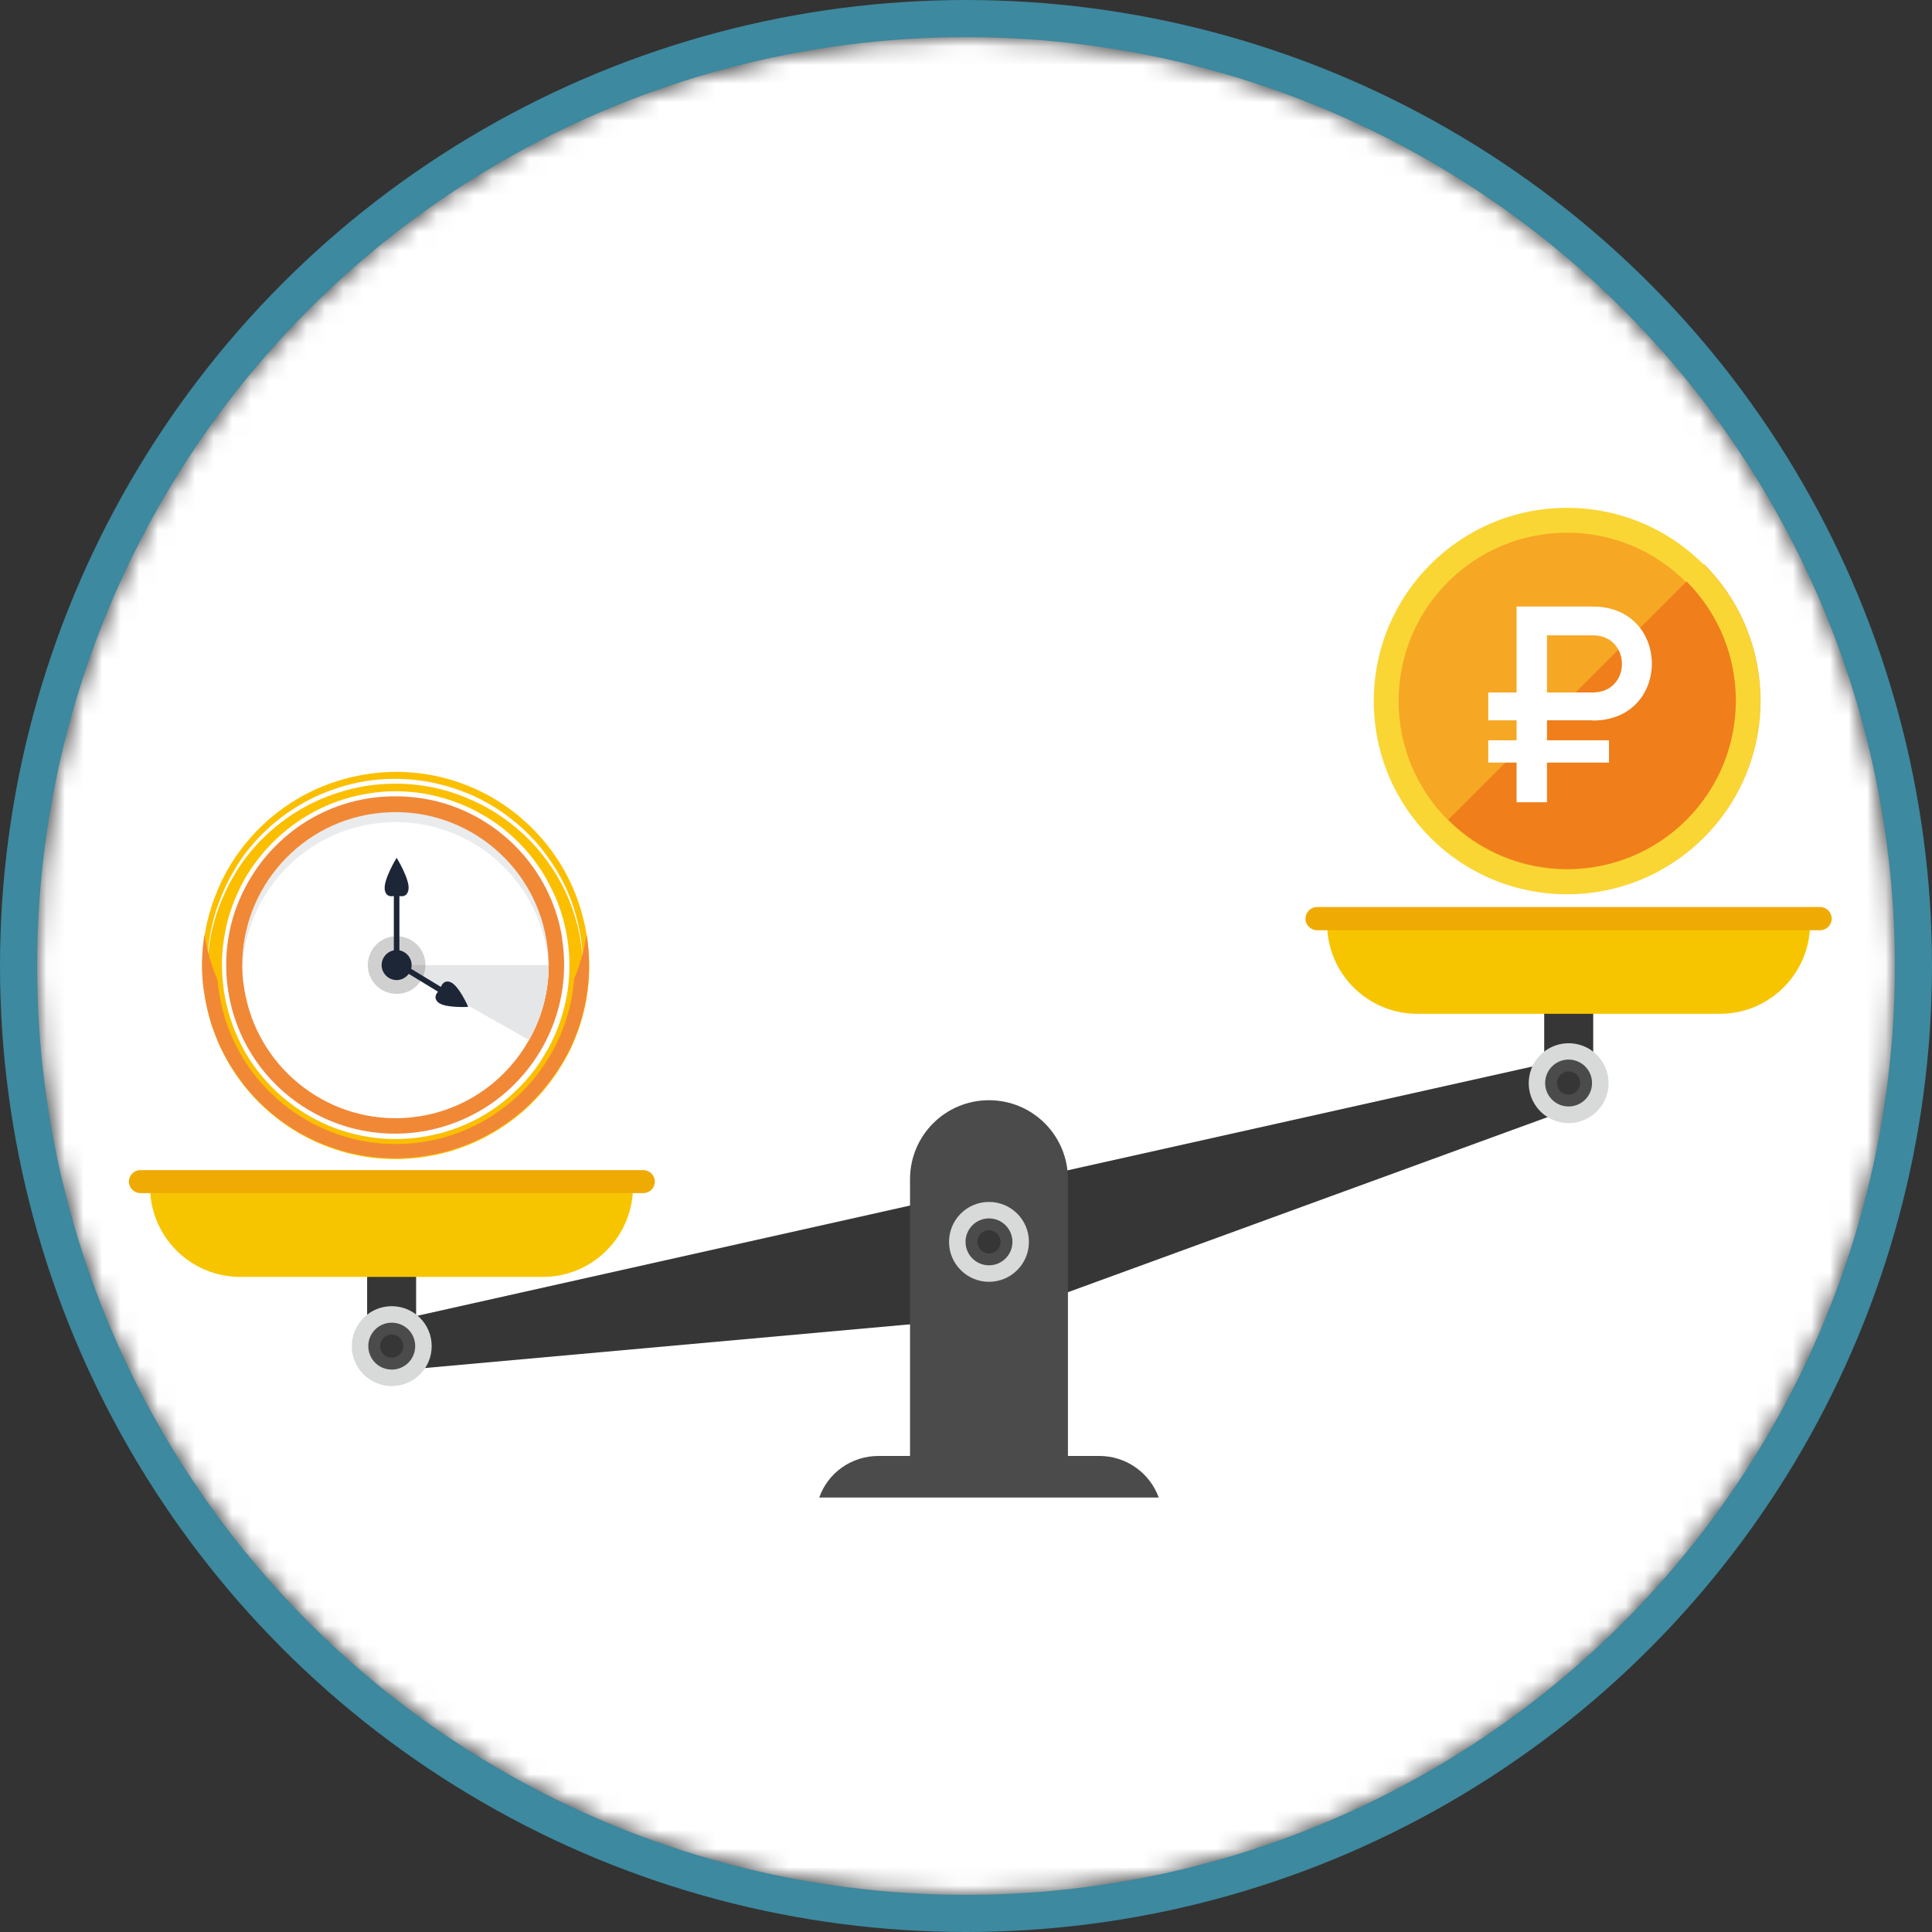
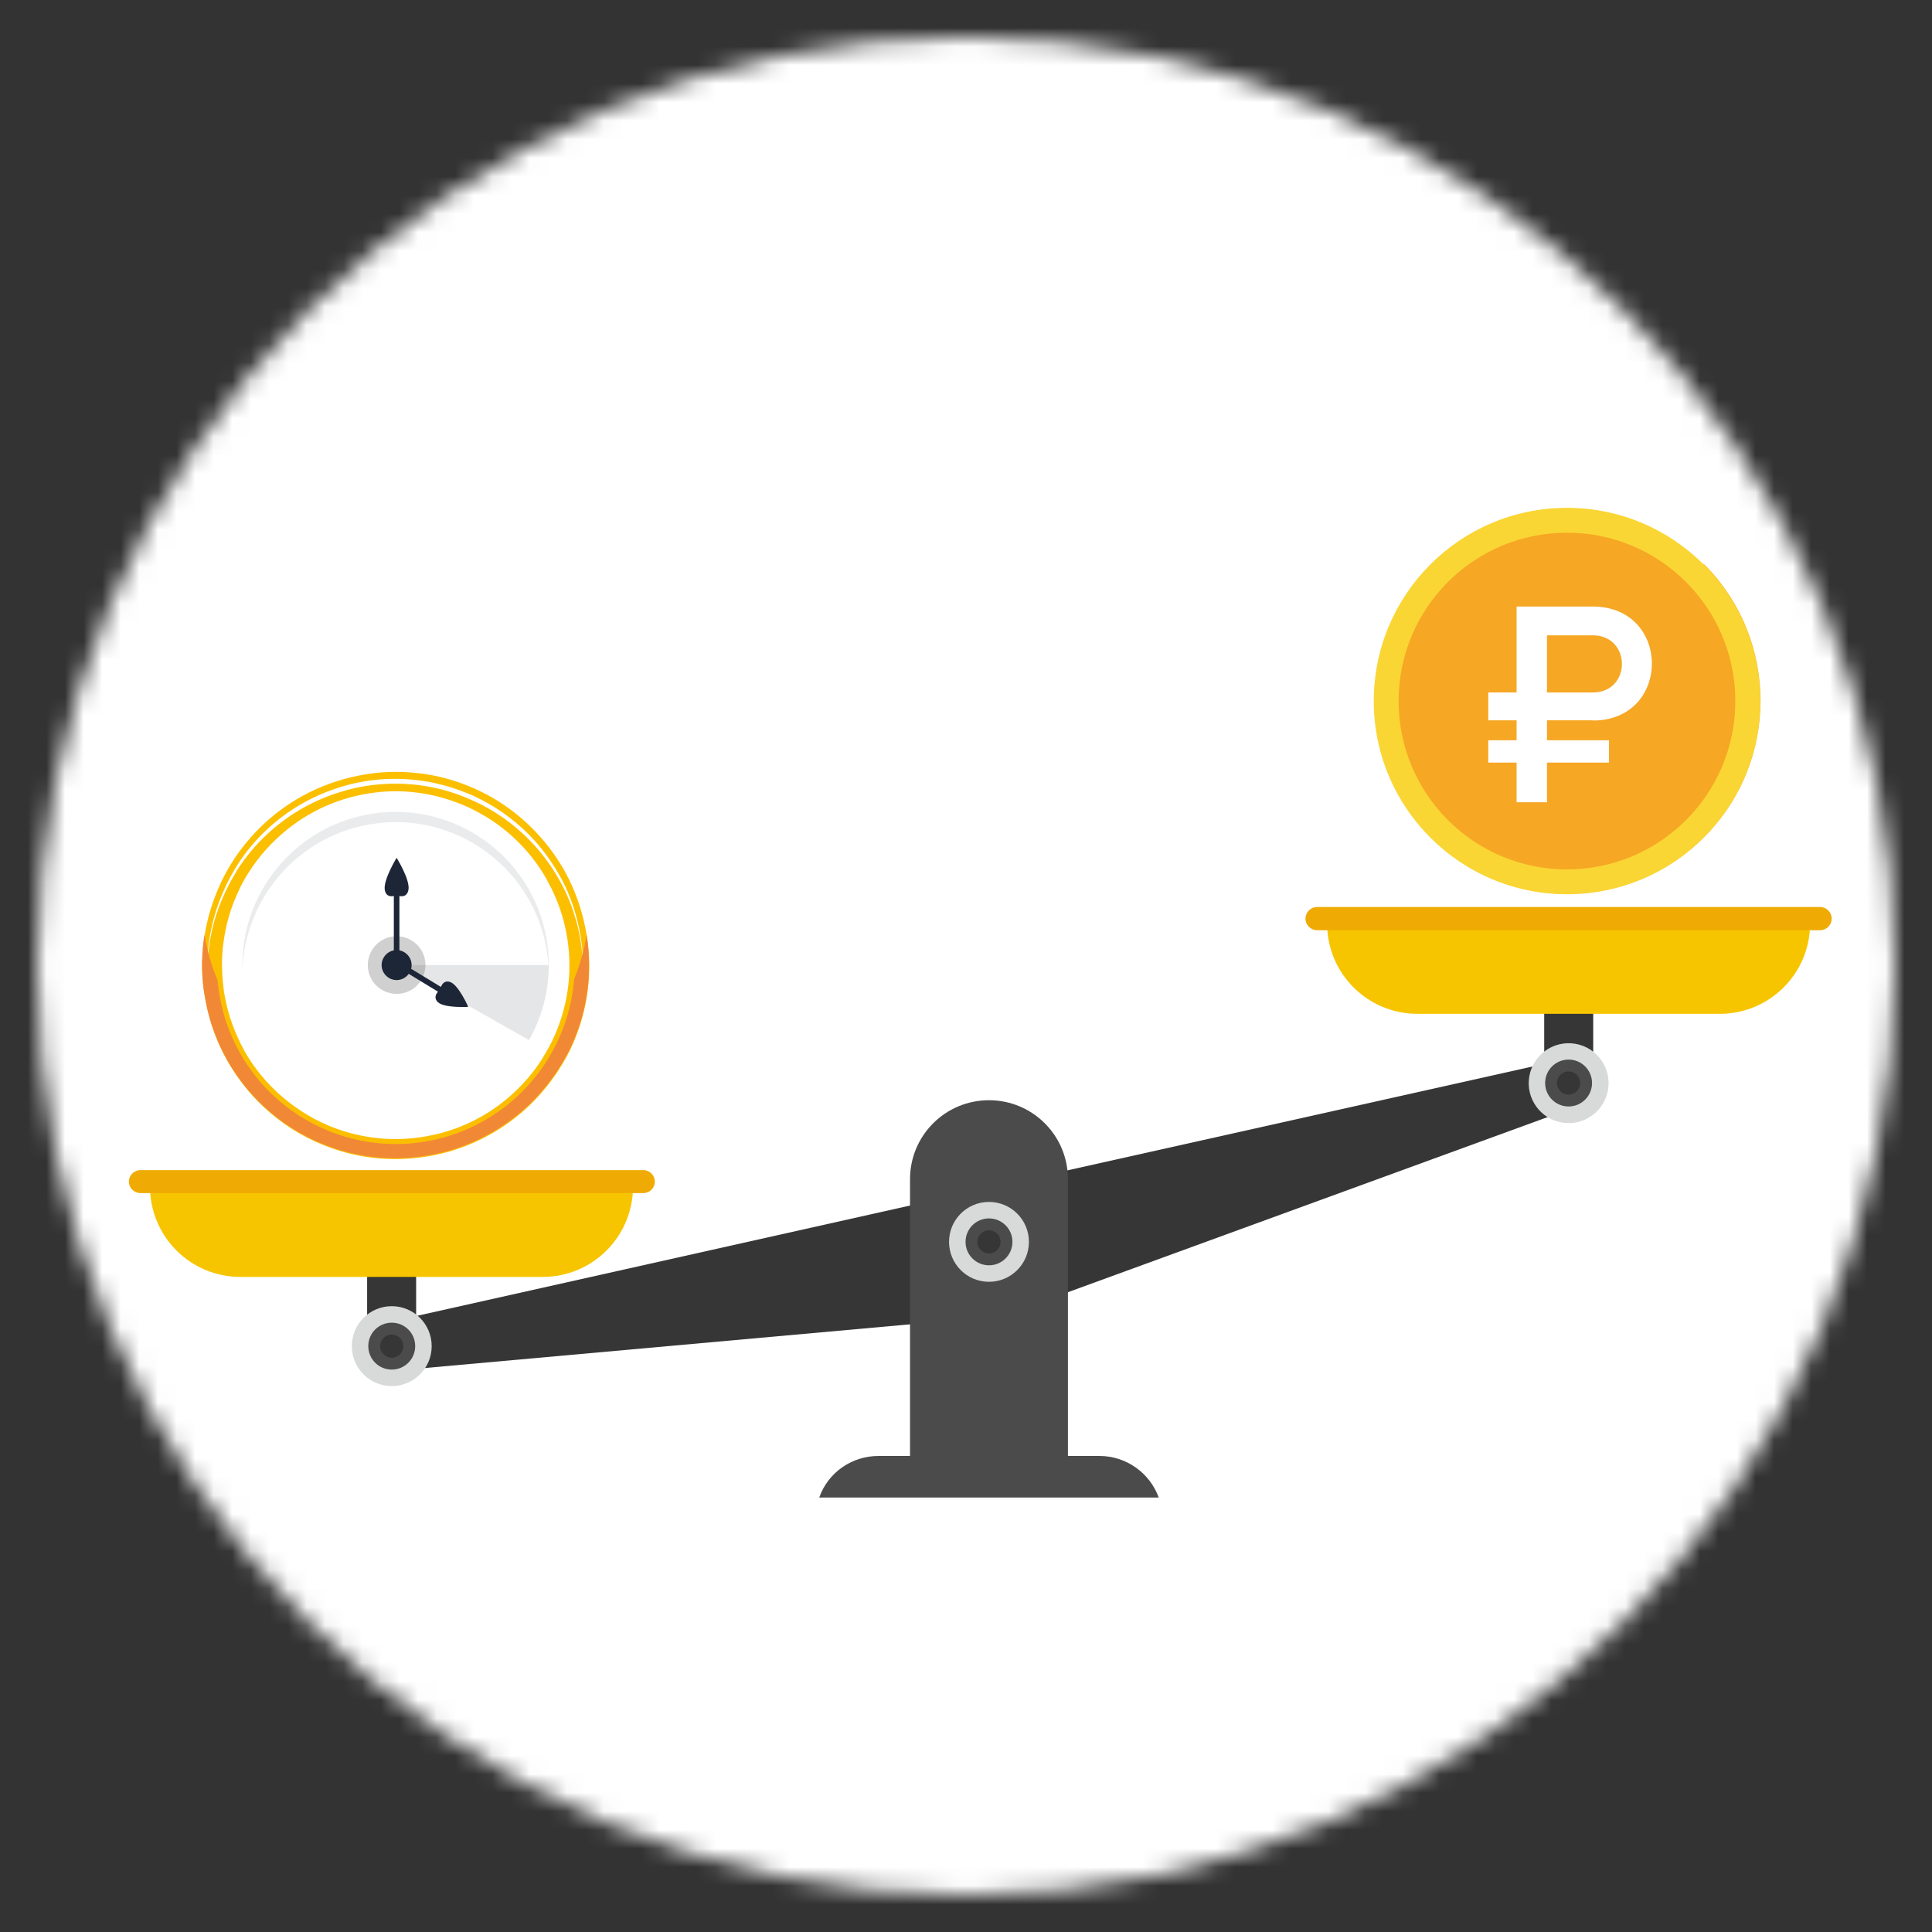
<svg xmlns="http://www.w3.org/2000/svg" width="104" height="104" viewBox="0 0 104 104" fill="none">
  <rect x="0" y="0" width="104" height="104" fill="#333333" stroke="none" />
  <mask id="mask0_47_3337" style="mask-type:luminance" maskUnits="userSpaceOnUse" x="2" y="2" width="100" height="100">
    <path d="M52 102C79.614 102 102 79.614 102 52C102 24.386 79.614 2 52 2C24.386 2 2 24.386 2 52C2 79.614 24.386 102 52 102Z" fill="white" />
  </mask>
  <g mask="url(#mask0_47_3337)">
    <path d="M106.875 -4.812H-7.3V112.975H106.875V-4.812Z" fill="white" />
    <path d="M52.487 64.112L53.987 70.838L21.387 73.775L20.8 71.2L52.487 64.112Z" fill="#363636" />
    <path d="M52.487 64.112L53.987 70.837L84.737 59.612L84.162 57.037L52.487 64.112Z" fill="#363636" />
    <path d="M22.4 67.4H19.763V73.813H22.4V67.4Z" fill="#363636" />
    <path d="M21.087 74.612C22.275 74.612 23.238 73.65 23.238 72.463C23.238 71.275 22.275 70.312 21.087 70.312C19.9 70.312 18.938 71.275 18.938 72.463C18.938 73.65 19.9 74.612 21.087 74.612Z" fill="#D8DADA" />
    <path d="M22.35 72.462C22.35 73.162 21.788 73.725 21.088 73.725C20.388 73.725 19.825 73.162 19.825 72.462C19.825 71.762 20.388 71.2 21.088 71.2C21.788 71.2 22.35 71.762 22.35 72.462Z" fill="#4C4B4B" />
    <path d="M21.712 72.462C21.712 72.812 21.425 73.087 21.087 73.087C20.75 73.087 20.462 72.8 20.462 72.462C20.462 72.125 20.75 71.837 21.087 71.837C21.425 71.837 21.712 72.125 21.712 72.462Z" fill="#363636" />
    <path d="M29.225 68.737H12.938C10.25 68.737 8.075 66.562 8.075 63.875H34.075C34.075 66.562 31.9 68.737 29.213 68.737H29.225Z" fill="#F7C500" />
    <path d="M34.625 62.987H7.562C7.217 62.987 6.938 63.265 6.938 63.606C6.938 63.948 7.217 64.225 7.562 64.225H34.625C34.97 64.225 35.25 63.948 35.25 63.606C35.25 63.265 34.97 62.987 34.625 62.987Z" fill="#EFAB03" />
    <path d="M85.763 53.237H83.125V59.65H85.763V53.237Z" fill="#363636" />
    <path d="M86.563 58.651C86.753 57.478 85.956 56.374 84.784 56.185C83.612 55.995 82.508 56.792 82.319 57.964C82.129 59.136 82.925 60.24 84.097 60.43C85.27 60.619 86.374 59.823 86.563 58.651Z" fill="#D8DADA" />
    <path d="M84.437 59.562C85.135 59.562 85.7 58.997 85.7 58.3C85.7 57.603 85.135 57.037 84.437 57.037C83.74 57.037 83.175 57.603 83.175 58.3C83.175 58.997 83.74 59.562 84.437 59.562Z" fill="#4C4B4B" />
    <path d="M84.438 58.925C84.783 58.925 85.062 58.645 85.062 58.3C85.062 57.955 84.783 57.675 84.438 57.675C84.092 57.675 83.812 57.955 83.812 58.3C83.812 58.645 84.092 58.925 84.438 58.925Z" fill="#363636" />
    <path d="M92.588 54.575H76.3C73.612 54.575 71.438 52.4 71.438 49.712H97.438C97.438 52.4 95.263 54.575 92.575 54.575H92.588Z" fill="#F7C500" />
    <path d="M97.975 50.075H70.9C70.562 50.075 70.275 49.8 70.275 49.45C70.275 49.112 70.55 48.825 70.9 48.825H97.975C98.312 48.825 98.6 49.1 98.6 49.45C98.6 49.788 98.325 50.075 97.975 50.075Z" fill="#EFAB03" />
    <path d="M57.475 78.375H48.987V63.475C48.987 61.125 50.887 59.225 53.237 59.225C55.587 59.225 57.487 61.125 57.487 63.475V78.375H57.475Z" fill="#4C4B4B" />
    <path d="M62.363 80.612H44.1C44.575 79.263 45.85 78.375 47.288 78.375H59.188C60.613 78.375 61.888 79.275 62.375 80.612H62.363Z" fill="#4C4B4B" />
    <path d="M53.237 69C54.425 69 55.387 68.037 55.387 66.85C55.387 65.662 54.425 64.7 53.237 64.7C52.05 64.7 51.087 65.662 51.087 66.85C51.087 68.037 52.05 69 53.237 69Z" fill="#D8DADA" />
    <path d="M53.238 68.112C53.935 68.112 54.5 67.547 54.5 66.85C54.5 66.153 53.935 65.587 53.238 65.587C52.54 65.587 51.975 66.153 51.975 66.85C51.975 67.547 52.54 68.112 53.238 68.112Z" fill="#4C4B4B" />
    <path d="M53.237 67.475C53.583 67.475 53.862 67.195 53.862 66.85C53.862 66.505 53.583 66.225 53.237 66.225C52.892 66.225 52.612 66.505 52.612 66.85C52.612 67.195 52.892 67.475 53.237 67.475Z" fill="#363636" />
    <path d="M91.725 45.075C95.788 41.012 95.788 34.425 91.725 30.362L77.013 45.075C81.075 49.137 87.663 49.137 91.725 45.075Z" fill="#F8BE2D" />
    <path d="M84.35 48.137C90.094 48.137 94.75 43.481 94.75 37.737C94.75 31.994 90.094 27.337 84.35 27.337C78.606 27.337 73.95 31.994 73.95 37.737C73.95 43.481 78.606 48.137 84.35 48.137Z" fill="#FAD634" />
    <path d="M84.35 46.8C89.355 46.8 93.413 42.742 93.413 37.737C93.413 32.732 89.355 28.675 84.35 28.675C79.345 28.675 75.288 32.732 75.288 37.737C75.288 42.742 79.345 46.8 84.35 46.8Z" fill="#F6A724" />
-     <path d="M90.788 44.125C94.325 40.587 94.325 34.837 90.788 31.3L77.963 44.125C81.5 47.662 87.25 47.662 90.788 44.125Z" fill="#EF7E1B" />
    <path d="M85.738 38.775H83.275V43.187H81.638V32.65C83 32.65 84.363 32.65 85.738 32.65C89.975 32.65 89.988 38.787 85.738 38.787V38.775ZM83.275 37.275H85.738C87.838 37.275 87.825 34.2 85.738 34.2H83.275V37.275Z" fill="white" />
    <path d="M83.263 37.275H80.113V38.775H83.263V37.275Z" fill="white" />
    <path d="M86.613 39.85H80.113V41.05H86.613V39.85Z" fill="white" />
    <path d="M31.576 50.312C31.376 49.075 30.963 47.912 30.388 46.875C30.388 46.85 30.363 46.837 30.351 46.812C30.326 46.762 30.288 46.712 30.263 46.662C29.401 45.212 28.213 44 26.813 43.125C26.438 42.887 26.038 42.675 25.626 42.487C24.638 42.037 23.563 41.725 22.451 41.612C22.401 41.612 22.351 41.612 22.313 41.6C21.451 41.512 20.563 41.537 19.663 41.687C17.501 42.037 15.588 43.025 14.113 44.437C13.238 45.275 12.501 46.262 11.963 47.362C11.938 47.425 11.901 47.475 11.876 47.537C11.876 47.537 11.876 47.562 11.863 47.575C11.863 47.575 11.863 47.6 11.851 47.612C11.501 48.362 11.238 49.175 11.076 50C11.038 50.212 11.001 50.437 10.976 50.662C10.963 50.8 10.938 50.95 10.926 51.1C10.926 51.237 10.901 51.362 10.901 51.5C10.863 52.2 10.901 52.912 11.026 53.625C11.113 54.162 11.238 54.687 11.401 55.2C11.451 55.362 11.513 55.525 11.576 55.687C11.763 56.2 12.001 56.687 12.263 57.15C12.638 57.8 13.076 58.4 13.563 58.95C14.413 59.887 15.426 60.675 16.551 61.25C16.813 61.387 17.088 61.512 17.376 61.625C19.076 62.325 20.988 62.575 22.938 62.262C23.313 62.2 23.688 62.125 24.051 62.025C24.213 61.987 24.363 61.937 24.513 61.887C25.976 61.412 27.288 60.625 28.376 59.625C29.026 59.025 29.588 58.337 30.076 57.6C30.076 57.587 30.101 57.575 30.101 57.55C30.163 57.462 30.213 57.362 30.276 57.275C30.363 57.125 30.438 56.987 30.526 56.837C30.651 56.612 30.763 56.375 30.863 56.137C31.626 54.375 31.913 52.387 31.588 50.35L31.576 50.312Z" fill="#FBBF00" />
    <g style="mix-blend-mode:soft-light">
      <path d="M12.001 48.3C12.101 48.062 12.213 47.837 12.326 47.612C12.401 47.475 12.476 47.325 12.563 47.187C12.613 47.1 12.676 47 12.726 46.912C12.726 46.9 12.738 46.887 12.751 46.862C13.213 46.137 13.763 45.475 14.401 44.887C15.451 43.912 16.726 43.15 18.151 42.687C18.301 42.637 18.451 42.6 18.601 42.55C18.951 42.45 19.313 42.375 19.676 42.312C21.576 42.012 23.438 42.25 25.088 42.937C25.363 43.05 25.626 43.175 25.888 43.3C26.988 43.862 27.976 44.625 28.801 45.537C29.276 46.075 29.701 46.65 30.063 47.287C30.326 47.737 30.551 48.212 30.738 48.712C30.801 48.875 30.851 49.025 30.901 49.187C31.063 49.675 31.188 50.187 31.263 50.712C31.338 51.2 31.388 51.7 31.388 52.175C31.388 51.6 31.351 51.025 31.263 50.45C31.176 49.925 31.051 49.412 30.901 48.925C30.851 48.762 30.788 48.6 30.738 48.45C30.551 47.95 30.326 47.475 30.063 47.025C29.701 46.4 29.276 45.812 28.801 45.275C27.976 44.362 26.988 43.6 25.888 43.037C25.626 42.9 25.363 42.775 25.088 42.675C23.426 42 21.563 41.75 19.676 42.05C19.313 42.112 18.951 42.187 18.601 42.287C18.451 42.325 18.301 42.375 18.151 42.425C16.726 42.887 15.451 43.65 14.401 44.625C13.763 45.212 13.213 45.875 12.751 46.6C12.751 46.612 12.738 46.625 12.726 46.65C12.676 46.737 12.613 46.825 12.563 46.925C12.476 47.062 12.401 47.212 12.326 47.35C12.213 47.575 12.101 47.8 12.001 48.037C11.438 49.337 11.138 50.75 11.163 52.225C11.176 50.85 11.463 49.512 12.001 48.3Z" fill="white" />
    </g>
    <path d="M30.85 52.837C30.75 53.075 30.638 53.312 30.513 53.537C30.438 53.687 30.35 53.825 30.263 53.975C30.213 54.075 30.15 54.162 30.088 54.25C30.088 54.262 30.075 54.275 30.063 54.3C29.588 55.037 29.013 55.725 28.363 56.325C27.275 57.325 25.975 58.112 24.5 58.587C24.35 58.637 24.188 58.687 24.038 58.725C23.675 58.825 23.313 58.9 22.925 58.962C20.975 59.275 19.063 59.025 17.363 58.325C17.088 58.212 16.813 58.087 16.538 57.95C15.413 57.375 14.4 56.587 13.55 55.65C13.063 55.1 12.625 54.5 12.25 53.85C11.988 53.387 11.75 52.9 11.563 52.387C11.5 52.225 11.438 52.062 11.388 51.9C11.225 51.387 11.1 50.875 11.013 50.325C11.013 50.325 11.013 50.312 11.013 50.3C11 50.4 10.975 50.512 10.963 50.612C10.95 50.75 10.925 50.9 10.913 51.05C10.913 51.187 10.888 51.312 10.888 51.45C10.85 52.15 10.888 52.862 11.013 53.575C11.1 54.112 11.225 54.637 11.388 55.15C11.438 55.312 11.5 55.475 11.563 55.637C11.75 56.15 11.988 56.637 12.25 57.1C12.625 57.75 13.063 58.35 13.55 58.9C14.4 59.837 15.413 60.625 16.538 61.2C16.8 61.337 17.075 61.462 17.363 61.575C19.063 62.275 20.975 62.525 22.925 62.212C23.3 62.15 23.675 62.075 24.038 61.975C24.2 61.937 24.35 61.887 24.5 61.837C25.963 61.362 27.275 60.575 28.363 59.575C29.013 58.975 29.575 58.287 30.063 57.55C30.063 57.537 30.088 57.525 30.088 57.5C30.15 57.412 30.2 57.312 30.263 57.225C30.35 57.075 30.425 56.937 30.513 56.787C30.638 56.562 30.75 56.325 30.85 56.087C31.613 54.337 31.9 52.35 31.575 50.325C31.438 51.2 31.188 52.037 30.85 52.837Z" fill="#F18836" />
    <path d="M30.8 50.425C30.563 48.912 29.976 47.537 29.138 46.362C28.226 45.075 27 44.037 25.613 43.337C24.625 42.837 23.55 42.512 22.425 42.375C22.375 42.375 22.338 42.375 22.288 42.362C21.476 42.275 20.625 42.3 19.776 42.437C17.776 42.762 16.013 43.675 14.65 44.987C13.575 46.012 12.751 47.275 12.251 48.675C12.226 48.737 12.213 48.787 12.188 48.85C11.7 50.287 11.538 51.862 11.8 53.475C12.638 58.725 17.576 62.3 22.826 61.462C24.776 61.15 26.5 60.262 27.851 59.012C30.125 56.9 31.338 53.725 30.813 50.425H30.8Z" fill="#FBBF00" />
    <path d="M29.4 47.287C28.65 45.975 27.588 44.875 26.338 44.075C26 43.862 25.638 43.662 25.275 43.487C24.388 43.075 23.425 42.787 22.425 42.662C22.388 42.662 22.338 42.662 22.3 42.65C21.525 42.562 20.725 42.575 19.925 42.7C17.975 42.987 16.263 43.862 14.913 45.125C14.113 45.875 13.45 46.75 12.95 47.725C12.925 47.775 12.9 47.825 12.875 47.887C12.875 47.887 12.875 47.912 12.863 47.912C12.863 47.912 12.863 47.937 12.85 47.95C12.525 48.625 12.288 49.337 12.138 50.087C12.1 50.287 12.063 50.475 12.038 50.675C12.025 50.8 12 50.937 11.988 51.062C11.988 51.187 11.963 51.3 11.963 51.425C11.925 52.05 11.963 52.687 12.05 53.337C12.125 53.825 12.238 54.3 12.375 54.75C12.425 54.9 12.475 55.05 12.525 55.187C12.7 55.65 12.9 56.087 13.125 56.512C13.45 57.1 13.838 57.637 14.275 58.137C15.025 58.987 15.938 59.7 16.938 60.237C17.175 60.362 17.425 60.475 17.675 60.587C19.2 61.225 20.913 61.475 22.675 61.212C23.013 61.162 23.35 61.087 23.675 61.012C23.813 60.975 23.963 60.937 24.1 60.887C25.425 60.475 26.6 59.787 27.588 58.887C28.175 58.35 28.7 57.75 29.125 57.087C29.125 57.075 29.138 57.062 29.15 57.05C29.2 56.962 29.25 56.887 29.3 56.8C29.375 56.675 29.45 56.537 29.525 56.412C29.638 56.212 29.738 56 29.838 55.787C30.538 54.212 30.825 52.425 30.55 50.6C30.388 49.475 30.025 48.437 29.513 47.5" fill="white" />
-     <path d="M30.263 50.512C30.038 49.087 29.488 47.787 28.7 46.687C27.838 45.475 26.688 44.487 25.363 43.825C24.438 43.35 23.413 43.05 22.35 42.925C22.313 42.925 22.263 42.925 22.213 42.912C21.438 42.837 20.65 42.85 19.838 42.975C17.95 43.275 16.288 44.137 15 45.375C13.988 46.337 13.213 47.525 12.725 48.85C12.7 48.9 12.688 48.962 12.663 49.012C12.2 50.375 12.05 51.862 12.288 53.375C13.075 58.337 17.738 61.7 22.7 60.912C24.538 60.612 26.175 59.787 27.45 58.6C29.6 56.6 30.75 53.612 30.25 50.5L30.263 50.512Z" fill="#F18836" />
    <path d="M29.538 51.95C29.538 53.4 29.163 54.775 28.475 55.987C27.313 58.05 25.288 59.587 22.825 60.05C22.688 60.075 22.55 60.1 22.413 60.112C22.275 60.137 22.138 60.15 22 60.162C17.85 60.525 14.075 57.7 13.225 53.637C13.188 53.45 13.15 53.262 13.125 53.075C13.125 52.987 13.1 52.9 13.088 52.825C12.638 48.562 15.55 44.65 19.75 43.862C19.888 43.837 20.025 43.812 20.163 43.8C20.3 43.775 20.438 43.762 20.575 43.75C24.838 43.375 28.7 46.35 29.413 50.587C29.425 50.675 29.438 50.75 29.45 50.837C29.475 51.025 29.5 51.225 29.513 51.412C29.513 51.6 29.538 51.775 29.538 51.962V51.95Z" fill="white" />
    <path d="M29.538 51.95C29.538 53.4 29.163 54.775 28.476 55.987L21.351 51.95H29.538Z" fill="#E5E6E7" />
    <g style="mix-blend-mode:multiply" opacity="0.3">
      <path d="M19.763 44.4C19.9 44.375 20.038 44.35 20.175 44.337C20.313 44.312 20.45 44.3 20.588 44.287C24.85 43.912 28.713 46.887 29.425 51.125C29.438 51.212 29.45 51.287 29.463 51.375C29.488 51.562 29.513 51.762 29.525 51.95C29.525 52.05 29.525 52.137 29.538 52.237C29.538 51.962 29.538 51.687 29.525 51.4C29.525 51.212 29.488 51.025 29.463 50.825C29.463 50.737 29.438 50.65 29.425 50.575C28.713 46.337 24.85 43.362 20.588 43.737C20.45 43.737 20.313 43.762 20.175 43.787C20.038 43.8 19.9 43.825 19.763 43.85C15.763 44.6 12.913 48.187 13.05 52.225C13.175 48.425 15.938 45.125 19.763 44.4Z" fill="#B9BCBE" />
    </g>
    <g style="mix-blend-mode:multiply" opacity="0.3">
      <path d="M21.138 50.413C20.288 50.525 19.7 51.312 19.813 52.163C19.925 53.013 20.713 53.6 21.563 53.487C22.413 53.375 23 52.587 22.888 51.737C22.775 50.888 21.988 50.3 21.138 50.413Z" fill="#616160" />
    </g>
    <path d="M21.238 51.15C20.8 51.213 20.488 51.625 20.55 52.063C20.613 52.5 21.025 52.813 21.462 52.75C21.9 52.688 22.212 52.275 22.15 51.838C22.087 51.4 21.675 51.088 21.238 51.15Z" fill="#1D2637" />
    <path d="M21.5 47.25H21.2V51.95H21.5V47.25Z" fill="#1D2637" />
    <path d="M21.35 46.175C21.35 46.175 20.625 47.362 20.712 47.9C20.8 48.438 21.35 48.188 21.35 48.188C21.35 48.188 21.887 48.438 21.987 47.9C22.087 47.362 21.35 46.175 21.35 46.175Z" fill="#1D2637" />
    <path d="M24.07 53.682L24.226 53.426L21.332 51.665L21.176 51.921L24.07 53.682Z" fill="#1D2637" />
    <path d="M25.2 54.188C25.2 54.188 24.688 53.025 24.238 52.863C23.788 52.7 23.688 53.275 23.688 53.275C23.688 53.275 23.225 53.625 23.575 53.95C23.925 54.275 25.2 54.2 25.2 54.2V54.188Z" fill="#1D2637" />
  </g>
-   <circle cx="52" cy="52" r="51" stroke="#3D899F" stroke-width="2" />
</svg>